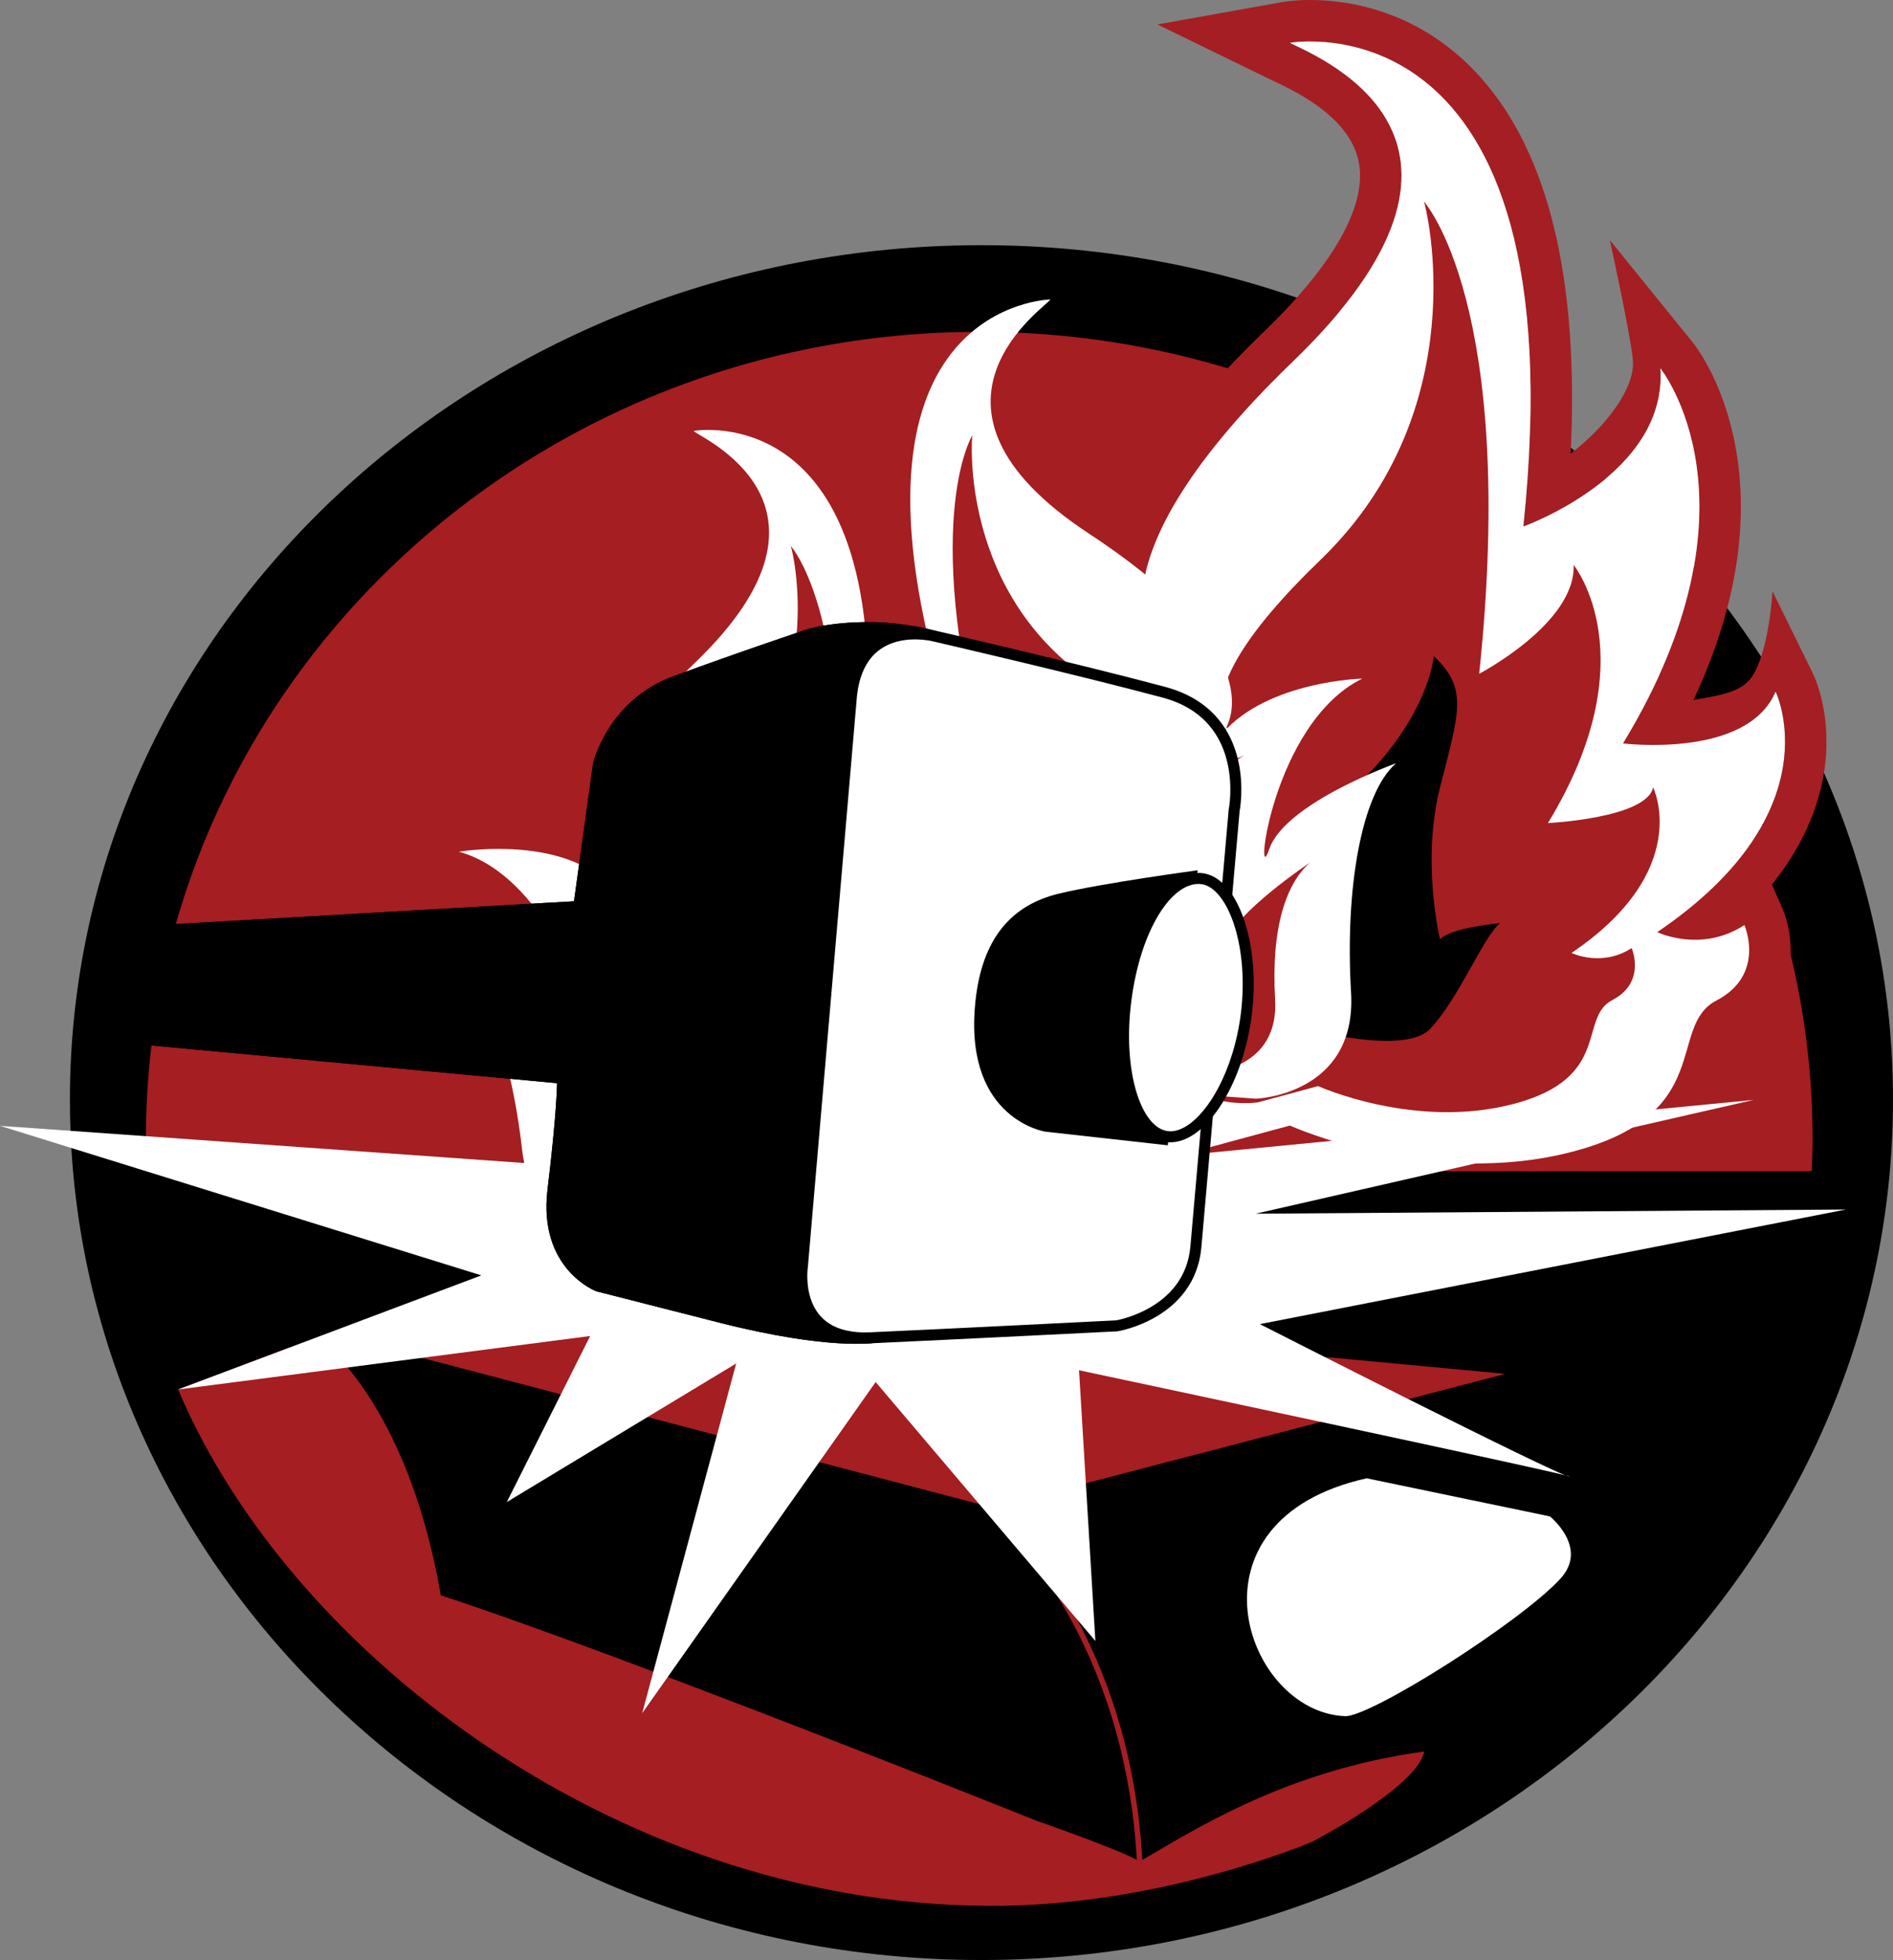
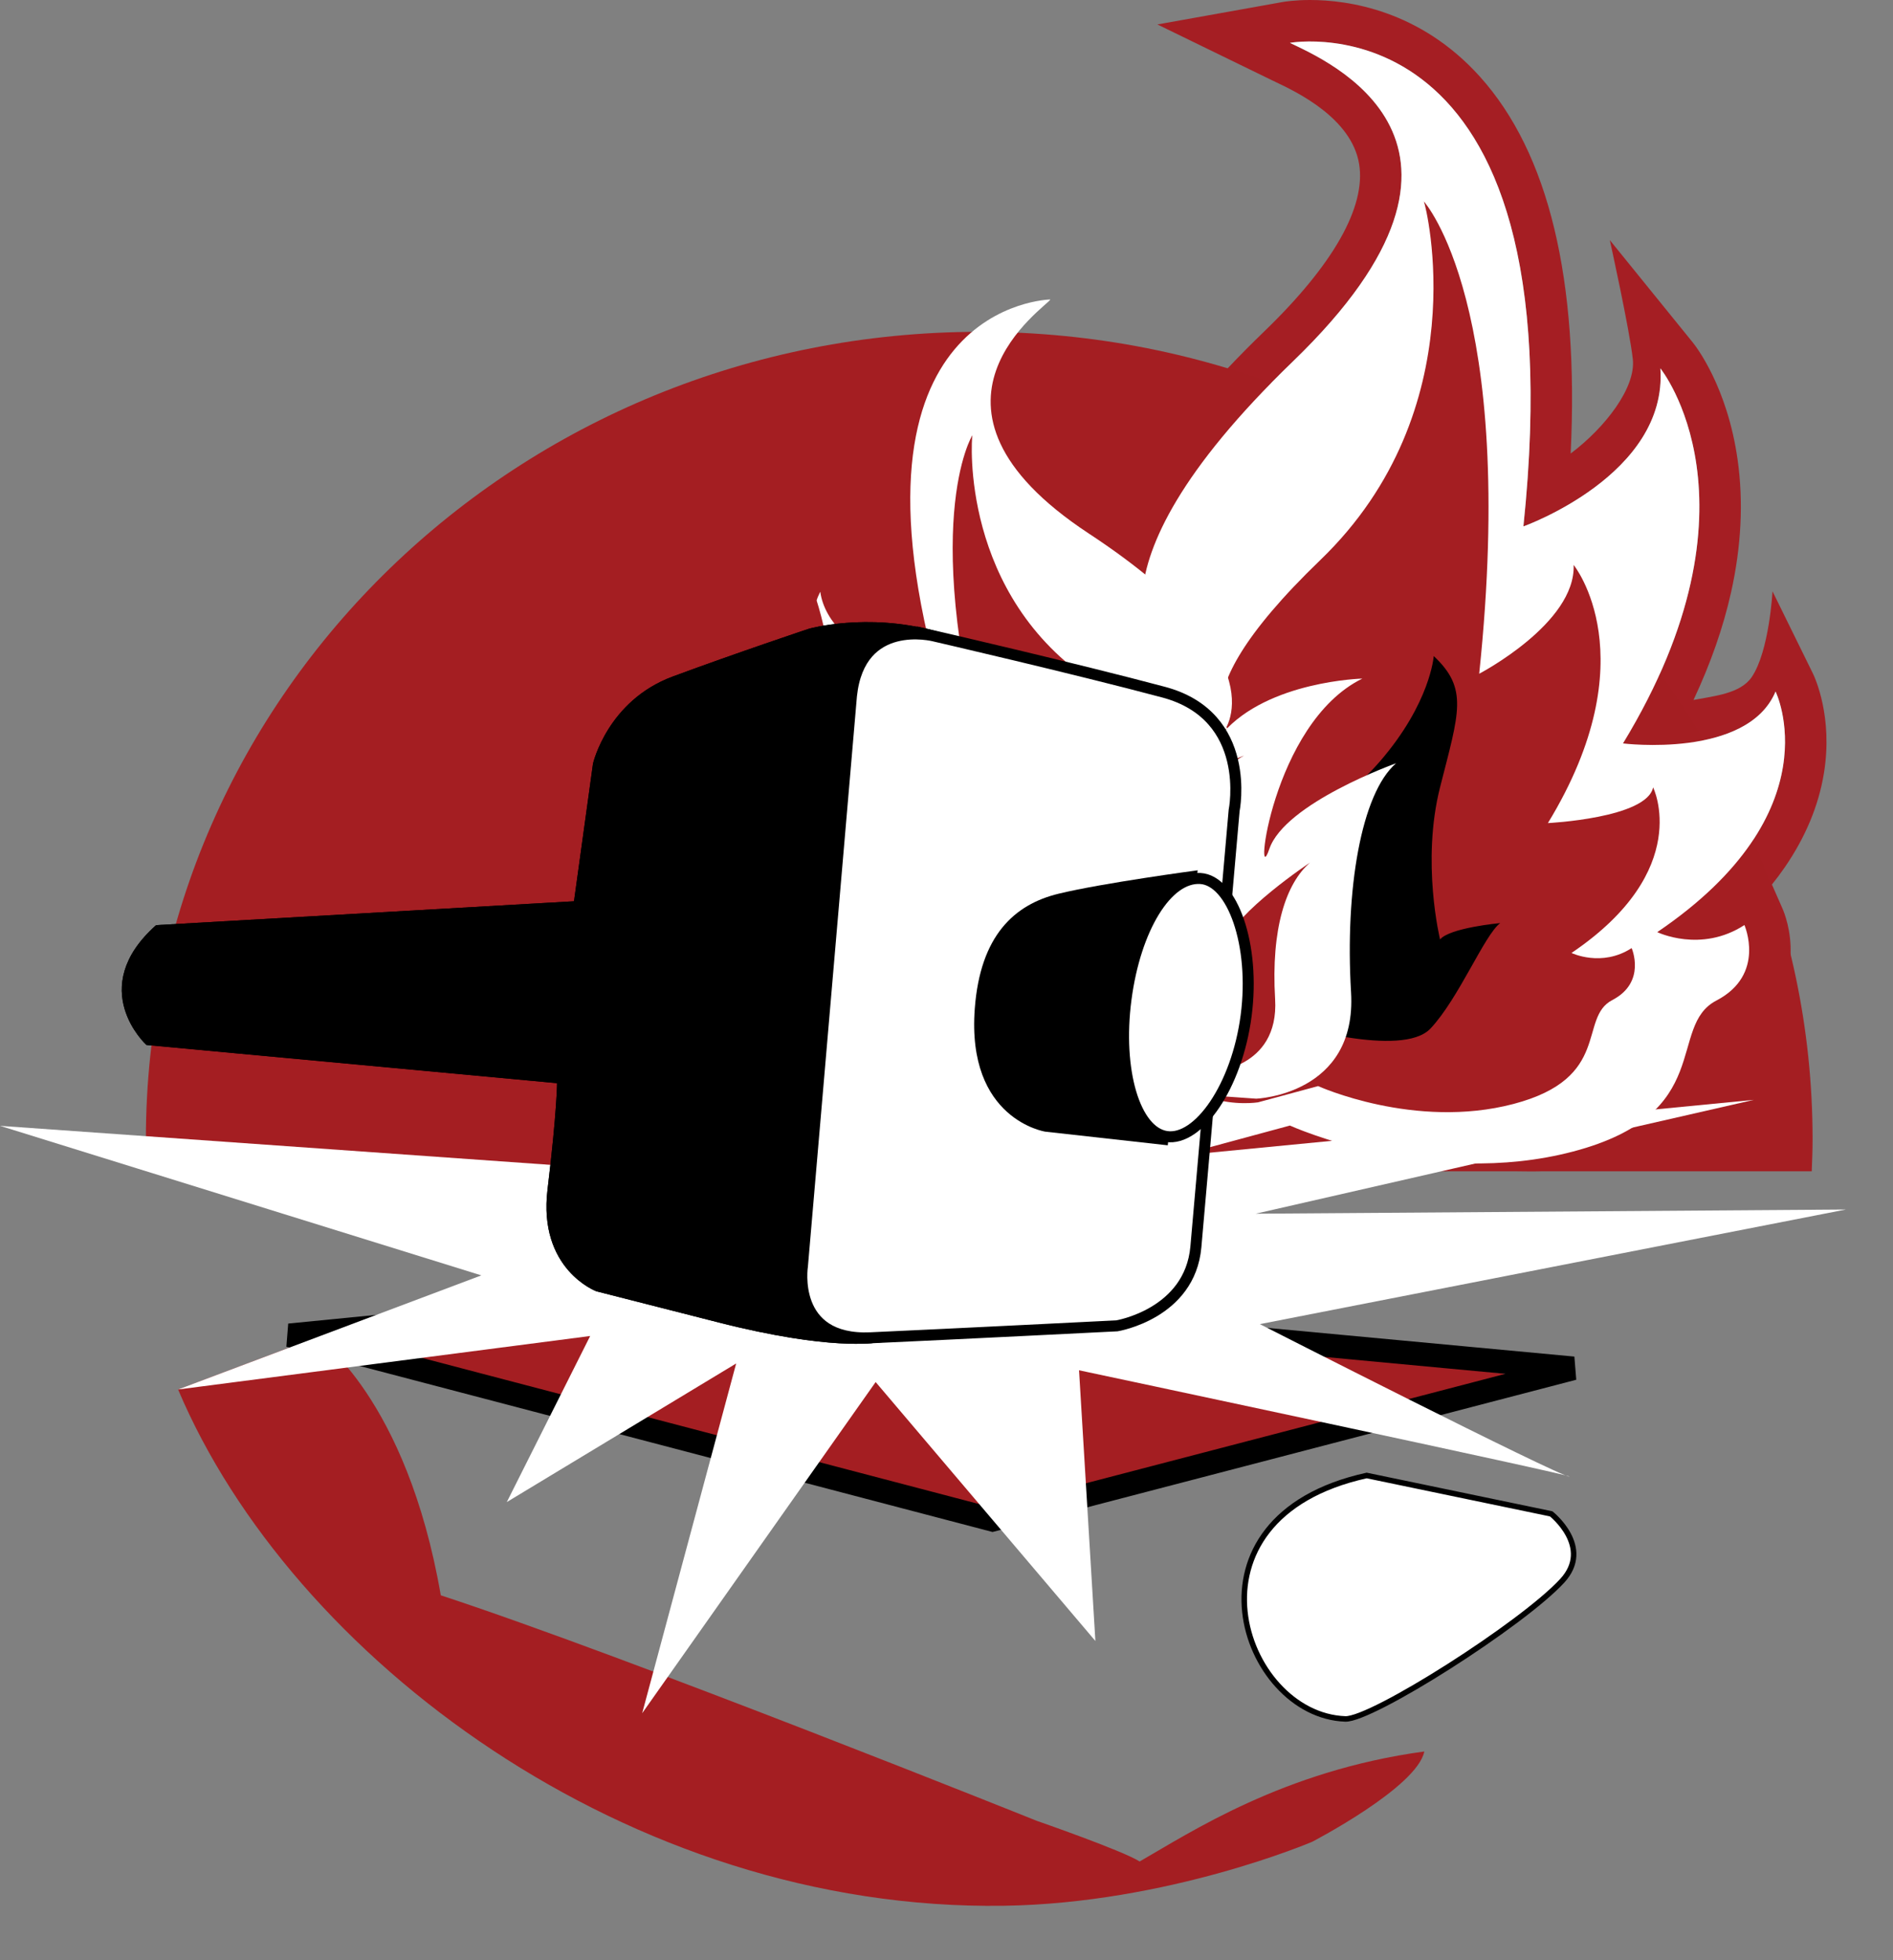
<svg xmlns="http://www.w3.org/2000/svg" id="Livello_1" style="enable-background:new 0 0 687.81 712.3;" version="1.1" viewBox="0 0 687.81 712.3" x="0px" y="0px">
  <rect x="0" y="0" width="687.81" height="712.3" fill="#808080" stroke="none" />
  <style type="text/css">
	.st0{fill:#A51E23;}
	.st1{fill:#A41E22;}
	.st2{fill:#FFFFFF;}
	.st3{fill:none;stroke:#000000;stroke-width:8.577;}
	.st4{fill:#FFFFFF;stroke:#000000;stroke-width:0.5;stroke-miterlimit:7;}
	.st5{fill:none;stroke:#000000;stroke-width:2;}
	.st6{fill:none;stroke:#A41E23;stroke-width:2;stroke-miterlimit:10;}
	.st7{stroke:#000000;}
	.st8{fill:none;stroke:#000000;}
	.st9{fill:#FFFFFF;stroke:#000000;stroke-width:0.75;}
	.st10{fill:none;stroke:#000000;stroke-width:4;}
</style>
  <g>
-     <path d="M356.604,712.3c182.922,0,331.206-141.179,331.206-312.672c0-171.503-148.284-310.524-331.206-310.524&#13;&#10;  c-182.917,0-331.202,139.021-331.202,310.524C25.402,571.121,173.687,712.3,356.604,712.3" />
    <path class="st0" d="M476.009,15.077c23.52,0,94.557,13.23,77.51,176.229c0,0,52.47-18.69,49.769-57.434&#13;&#10;  c0,0,39.582,48.859-13.579,136.299c0,0,4.503,0.563,10.984,0.563c14.063,0,37.429-2.648,44.445-19.424&#13;&#10;  c0,0,21.488,43.72-42.983,87.438c0,0,5.693,2.776,13.681,2.776c5.315,0,11.657-1.236,17.983-5.346c0,0,7.922,18.002-10.178,27.432&#13;&#10;  c-18.097,9.428,0,41.147-52.026,54.861c-11.9,3.133-23.732,4.346-34.913,4.346c-37.733,0-68.021-13.774-68.021-13.774&#13;&#10;  l-31.669,8.573c0,0-2.726,0.432-6.968,0.432c-13.664,0-43.015-4.495-47.324-42.437c-5.658-49.721-21.494-94.296-40.721-105.44&#13;&#10;  c0,0,56.557,8.571,67.867,29.146c1.263,2.308,2.109,3.344,2.537,3.344c3.388,0-19.181-64.793-61.354-76.209&#13;&#10;  c0,0,8.31-1.416,19.853-1.416c15.392,0,36.535,2.516,51.396,14.276c0,0-35.057-28.291,47.523-108.011&#13;&#10;  c82.553-79.723,11.818-109.42-1.14-115.727C468.68,15.574,471.455,15.077,476.009,15.077 M476.009,0&#13;&#10;  c-5.605,0-9.308,0.615-9.987,0.735l-45.484,8.153l41.54,20.236c0.466,0.222,0.988,0.47,1.56,0.747&#13;&#10;  c7.514,3.58,27.475,13.091,30.189,29.738c2.537,15.574-9.388,36.618-34.487,60.847c-36.631,35.367-56.492,66.476-59.194,92.63&#13;&#10;  c-10.403-2.407-20.675-3.123-29.244-3.123c-12.679,0-22.002,1.565-22.389,1.63l-1.407,29.405&#13;&#10;  c11.822,3.201,21.768,12.391,29.205,21.679c-0.086-0.025-0.164-0.05-0.243-0.074c-16.411-4.972-31.186-7.242-31.814-7.334&#13;&#10;  l-9.812,27.942c2.218,1.286,10.133,7.29,18.898,30.528c6.624,17.557,11.73,40.136,14.404,63.573&#13;&#10;  c3.017,26.571,16.497,40.013,27.261,46.598c12.439,7.614,25.916,9.211,35.039,9.211c5.166,0,8.679-0.515,9.326-0.617l0.802-0.127&#13;&#10;  l0.772-0.213l26.755-7.239c10.911,4.19,37.491,0.404,69.004,0.404c13.533,0,26.565,1.508,38.747-1.702&#13;&#10;  c17.841-4.698,30.746-2.511,39.465-12.682c7.911-9.232,10.715-18.996,12.76-26.124c0.758-2.605,2.002-6.959,2.816-7.783&#13;&#10;  c0,0,0.046-0.02,0.118-0.061c12.235-6.371,19.324-16.981,19.966-29.869c0.439-8.794-2.376-15.702-2.953-16.998l-3.8-8.653&#13;&#10;  c1.657-2.063,3.217-4.156,4.662-6.266c7.512-10.915,12.294-22.393,14.216-34.119c3.364-20.56-3.272-34.85-4.04-36.411&#13;&#10;  l-14.632-29.77c0,0-1.157,21.817-7.575,31.203c-4.082,5.973-13.535,6.836-21.126,8.288c6.227-13.273,10.798-26.358,13.643-39.114&#13;&#10;  c3.729-16.704,4.533-32.9,2.39-48.131c-3.728-26.523-15.079-41.174-16.36-42.755l-30.081-37.125c0,0,7.161,32.396,8.355,43.269&#13;&#10;  c1.142,10.426-10.117,24.86-22.356,34.121c-0.072,0.057-0.152,0.115-0.227,0.176c3.083-63.209-7.98-109.222-32.996-136.997&#13;&#10;  C515.881,3.616,489.685,0,476.009,0" />
    <path class="st1" d="M160.16,579.761c68.186,22.382,216.559,81.963,216.559,81.963s31.288,10.859,37.365,14.77&#13;&#10;  c18.257-10.427,52.155-33.023,103.424-39.977c-2.608,13.038-40.758,32.828-40.758,32.828s-52.232,22.356-112.03,23.243&#13;&#10;  c-136.392,2.017-258.886-90.298-300.014-187.628l50.435-18.979C115.141,485.979,147.736,507.907,160.16,579.761" />
    <path class="st1" d="M658.285,425.672c0.156-3.859,0.308-7.722,0.308-11.617c0-162.074-135.563-293.462-302.794-293.462&#13;&#10;  c-167.229,0-302.792,131.388-302.792,293.462c0,3.896,0.145,7.758,0.303,11.617H658.285z" />
    <path class="st2" d="M437.011,417.616c0,0-48.636,7.713-54.292-42.005c-5.658-49.721-21.494-94.296-40.721-105.44&#13;&#10;  c0,0,56.557,8.571,67.867,29.146c11.306,20.574-11.31-60.005-58.817-72.865c0,0,45.242-7.716,71.256,12.86&#13;&#10;  c0,0-35.064-28.291,47.517-108.011c82.553-79.723,11.818-109.42-1.14-115.727c0,0,105.193-18.861,84.839,175.732&#13;&#10;  c0,0,52.47-18.69,49.769-57.434c0,0,39.582,48.859-13.579,136.299c0,0,45.17,5.657,55.43-18.857c0,0,21.488,43.717-42.983,87.436&#13;&#10;  c0,0,15.832,7.716,31.664-2.57c0,0,7.922,18.002-10.178,27.432c-18.094,9.428,0,41.147-52.026,54.861&#13;&#10;  c-52.034,13.717-102.935-9.429-102.935-9.429L437.011,417.616z" />
    <path class="st1" d="M457.088,400.607c0,0-33.563,5.309-37.467-28.91c-3.901-34.225-14.905-54.41-28.163-62.08&#13;&#10;  c0,0,39.835,16.673,47.643,30.832c7.799,14.159,7.818-79.368-24.953-88.22c0,0,18.345,2.116,36.292,16.273&#13;&#10;  c0,0-27.69-10.088,29.271-64.958c56.96-54.871,38.429-128.553,37.655-130.326c0,0,34.13,37.694,20.091,171.628&#13;&#10;  c0,0,35.102-18.289,34.322-39.531c0,0,27.319,33.628-9.358,93.808c0,0,35.89-1.768,38.234-12.979c0,0,14.823,30.092-29.655,60.178&#13;&#10;  c0,0,10.926,5.312,21.85-1.767c0,0,5.461,12.389-7.021,18.88c-12.487,6.489,0,28.32-35.892,37.757&#13;&#10;  c-35.895,9.443-71.008-6.489-71.008-6.489L457.088,400.607z" />
    <path d="M467.988,372.061c0,0,41.439,12.769,51.793,1.706c10.366-11.067,19.576-34.049,25.325-38.307&#13;&#10;  c0,0-18.417,1.702-21.867,5.957c0,0-6.902-28.093,0-55.329c6.908-27.242,10.357-35.754-2.301-47.671&#13;&#10;  c0,0-1.157,17.027-19.568,38.307c-18.424,21.282-31.084,15.32-35.68,37.454C461.079,336.306,467.988,372.061,467.988,372.061" />
    <path class="st2" d="M456.44,399.278c0,0,36.682-1.353,34.456-38.648c-2.23-37.298,3.672-72.293,16.356-83.242&#13;&#10;  c0,0-40.402,14.448-46.065,31.173c-5.66,16.726,0.608-45.663,33.816-61.952c0,0-34.193,0.864-50.643,19.714&#13;&#10;  c0,0,22.1-25.815-48.709-72.405c-70.813-46.589-14.51-83.031-14.021-85.08c0,0-79.598,1.331-39.701,141.182&#13;&#10;  c0,0-40.761-12.16-43.886-34.966c0,0-22.783,41.562,27.436,98.055c0,0-38.5,5.614-43.082-5.842c0,0-10.161,35.175,42.751,57.96&#13;&#10;  c0,0-10.628,7.942-23.569,2.676c0,0-3.498,14.35,10.987,18.659c14.49,4.311,5.275,30.199,45.215,32.756&#13;&#10;  c39.936,2.561,74.32-21.759,74.32-21.759L456.44,399.278z" />
    <path class="st1" d="M439.534,389.692c0,0,25.302-0.941,23.771-26.614c-1.524-25.671,3.965-42.074,12.711-49.615&#13;&#10;  c0,0-27.09,17.978-31.002,29.493c-3.907,11.52-15.918-57.109,6.995-68.33c0,0-13.191,4.2-24.543,17.173&#13;&#10;  c0,0,19.021-11.392-29.81-43.441c-48.838-32.05-44.688-88.789-44.346-90.202c0,0-20.211,32.579,7.268,128.832&#13;&#10;  c0,0-28.103-8.357-30.26-24.056c0,0-15.726,28.616,18.904,67.484c0,0-26.562,3.879-29.722-4.007c0,0-7.015,24.213,29.476,39.879&#13;&#10;  c0,0-7.329,5.475-16.256,1.854c0,0-2.415,9.874,7.574,12.837c9.995,2.965,3.631,20.782,31.183,22.531&#13;&#10;  c27.542,1.757,51.272-14.999,51.272-14.999L439.534,389.692z" />
-     <path class="st2" d="M427.866,370.321c0,0-28.766,15.342-37.785,8.721c-9.02-6.629-18.724-22.165-23.497-24.459&#13;&#10;  c0,0,13.731-1.406,16.81,1.222c0,0,1.472-21.608-7.093-40.602c-8.557-18.992-12.192-24.741-4.432-35.311&#13;&#10;  c0,0,3.034,12.327,19.28,25.286c16.242,12.959,24.77,6.76,30.987,22.336C428.351,343.092,427.866,370.321,427.866,370.321" />
-     <path class="st2" d="M229.059,448.149c0,0-35.269,5.597-39.374-30.457c-4.098-36.057-15.581-68.38-29.525-76.464&#13;&#10;  c0,0,41.011,6.217,49.218,21.14c8.195,14.917-8.207-43.514-42.655-52.842c0,0,32.809-5.595,51.67,9.328&#13;&#10;  c0,0-25.429-20.518,34.456-78.327c59.877-57.813,0-82.058-0.821-83.923c0,0,76.281-13.675,61.513,127.436&#13;&#10;  c0,0,36.911-19.269,36.094-41.649c0,0,28.702,35.431-9.841,98.837c0,0,37.727-1.863,40.185-13.675c0,0,15.587,31.704-31.163,63.41&#13;&#10;  c0,0,11.481,5.596,22.961-1.87c0,0,5.744,13.058-7.378,19.897c-13.12,6.832,0,29.835-37.729,39.78&#13;&#10;  c-37.733,9.949-74.641-6.836-74.641-6.836L229.059,448.149z" />
    <path class="st1" d="M243.614,435.814c0,0-24.326,3.851-27.158-20.968c-2.827-24.811-10.811-39.448-20.428-45.015&#13;&#10;  c0,0,28.881,12.092,34.544,22.362c5.659,10.268,5.671-57.554-18.099-63.974c0,0,13.313,1.533,26.324,11.802&#13;&#10;  c0,0-20.077-7.318,21.222-47.105c41.308-39.791,27.875-93.219,27.307-94.506c0,0,24.757,27.332,14.568,124.455&#13;&#10;  c0,0,25.462-13.263,24.893-28.664c0,0,19.805,24.388-6.785,68.029c0,0,26.025-1.288,27.724-9.416c0,0,10.747,21.819-21.505,43.641&#13;&#10;  c0,0,7.923,3.853,15.847-1.284c0,0,3.958,8.984-5.091,13.69c-9.054,4.707,0,20.537-26.03,27.387&#13;&#10;  c-26.026,6.842-51.493-4.709-51.493-4.709L243.614,435.814z" />
    <path class="st2" d="M251.524,415.119c0,0,30.05,9.255,37.561,1.233c7.509-8.024,14.19-24.692,18.364-27.779&#13;&#10;  c0,0-13.357,1.236-15.858,4.32c0,0-5.007-20.369,0-40.127c5.004-19.751,7.506-25.925-1.67-34.564c0,0-0.835,12.345-14.191,27.78&#13;&#10;  c-13.352,15.431-22.535,11.11-25.876,27.158C246.513,389.191,251.524,415.119,251.524,415.119" />
  </g>
  <polygon class="st1" points="105.141,485.273 366.955,552.321 547.804,499.35 269.589,469.048" />
  <polygon class="st3" points="105.141,485.273 360.638,552.321 571.641,497.273 269.589,469.048" />
  <g>
    <path class="st4" d="M496.581,536.215l67.031,13.944c0,0,15.288,12.063,4.015,24.322c-14.521,15.801-69.189,50.542-78.824,50.207&#13;&#10;  C451.111,623.364,426.617,551.623,496.581,536.215" />
    <path class="st5" d="M496.581,536.215l67.031,13.944c0,0,15.288,12.063,4.015,24.322c-14.521,15.801-69.189,50.542-78.824,50.207&#13;&#10;  C451.111,623.364,426.617,551.623,496.581,536.215z" />
-     <path class="st6" d="M366.233,555.147c0,0,43.614,40.573,47.852,121.346" />
    <path class="st2" d="M218.992,424.678L0,409.148l174.891,54.347L64.706,504.959l149.728-19.434l-30.289,60.35l83.34-50.366&#13;&#10;  l-34.154,127.106l84.832-120.356l79.841,94.104l-5.94-98.381c0,0,181.781,38.607,178.108,38.607&#13;&#10;  c-3.684,0-112.412-55.38-112.412-55.38l212.913-41.648l-214.435,1.522l180.976-41.371l-257.111,24.967H218.992z" />
    <path class="st7" d="M56.921,336.702l152.078-8.69l6.955-50.404c0,0,5.213-22.594,28.674-31.282&#13;&#10;  c23.467-8.696,49.533-17.382,49.533-17.382s20.632-5.782,44.962,0.716c24.238,6.468,88.003,22.749,88.003,22.749&#13;&#10;  s24.338,10.428,21.725,37.367c-2.608,26.941-14.771,165.985-14.771,165.985s-2.609,25.202-33.893,26.941&#13;&#10;  c-31.284,1.739-82.009,4.738-82.009,4.738s-16.195,3.078-57.035-7.346c-40.849-10.432-44.322-11.299-44.322-11.299&#13;&#10;  s-20.857-7.822-17.378-36.498c3.472-28.683,3.472-39.109,3.472-39.109L53.442,379.286C53.442,379.286,31.72,359.296,56.921,336.702" />
    <path class="st8" d="M56.921,336.702l152.078-8.69l6.955-50.404c0,0,5.213-22.594,28.674-31.282&#13;&#10;  c23.467-8.696,49.533-17.382,49.533-17.382s20.632-5.782,44.962,0.716c24.238,6.468,88.003,22.749,88.003,22.749&#13;&#10;  s24.338,10.428,21.725,37.367c-2.608,26.941-14.771,165.985-14.771,165.985s-2.609,25.202-33.893,26.941&#13;&#10;  c-31.284,1.739-82.009,4.738-82.009,4.738s-16.195,3.078-57.035-7.346c-40.849-10.432-44.322-11.299-44.322-11.299&#13;&#10;  s-20.857-7.822-17.378-36.498c3.472-28.683,3.472-39.109,3.472-39.109L53.442,379.286C53.442,379.286,31.72,359.296,56.921,336.702&#13;&#10;  z" />
    <path class="st9" d="M309.372,252.843l-17.813,207.264c0,0-4.343,27.374,24.765,26.071c29.118-1.306,89.508-4.349,89.508-4.349&#13;&#10;  s26.51-4.341,28.683-28.679l13.901-158.594c0,0,6.954-34.327-25.642-43.02c-32.576-8.689-83.416-20.42-83.416-20.42&#13;&#10;  S312.416,224.163,309.372,252.843" />
    <path class="st10" d="M309.372,252.843l-17.813,207.264c0,0-4.343,27.374,24.765,26.071c29.118-1.306,89.508-4.349,89.508-4.349&#13;&#10;  s26.51-4.341,28.683-28.679l13.901-158.594c0,0,6.954-34.327-25.642-43.02c-32.576-8.689-83.416-20.42-83.416-20.42&#13;&#10;  S312.416,224.163,309.372,252.843z" />
    <path d="M424.302,416.223l-44.482-4.957c0,0-28.686-4.349-25.638-44.755c1.994-26.489,14.335-37.805,30.416-41.713&#13;&#10;  c16.074-3.912,50.565-8.518,50.565-8.518L424.302,416.223z" />
    <path class="st2" d="M423.859,413.028c11.53,1.736,25.525-18.097,28.916-43.901c3.392-25.803-5.017-48.866-16.641-49.546&#13;&#10;  c-12.076-0.712-23.628,17.781-27.012,43.588C405.733,388.977,412.336,411.299,423.859,413.028" />
    <path class="st10" d="M423.859,413.028c11.53,1.736,25.525-18.097,28.916-43.901c3.392-25.803-5.017-49.184-16.641-49.868&#13;&#10;  c-12.076-0.711-23.628,18.103-27.012,43.91C405.733,388.977,412.336,411.299,423.859,413.028z" />
  </g>
</svg>